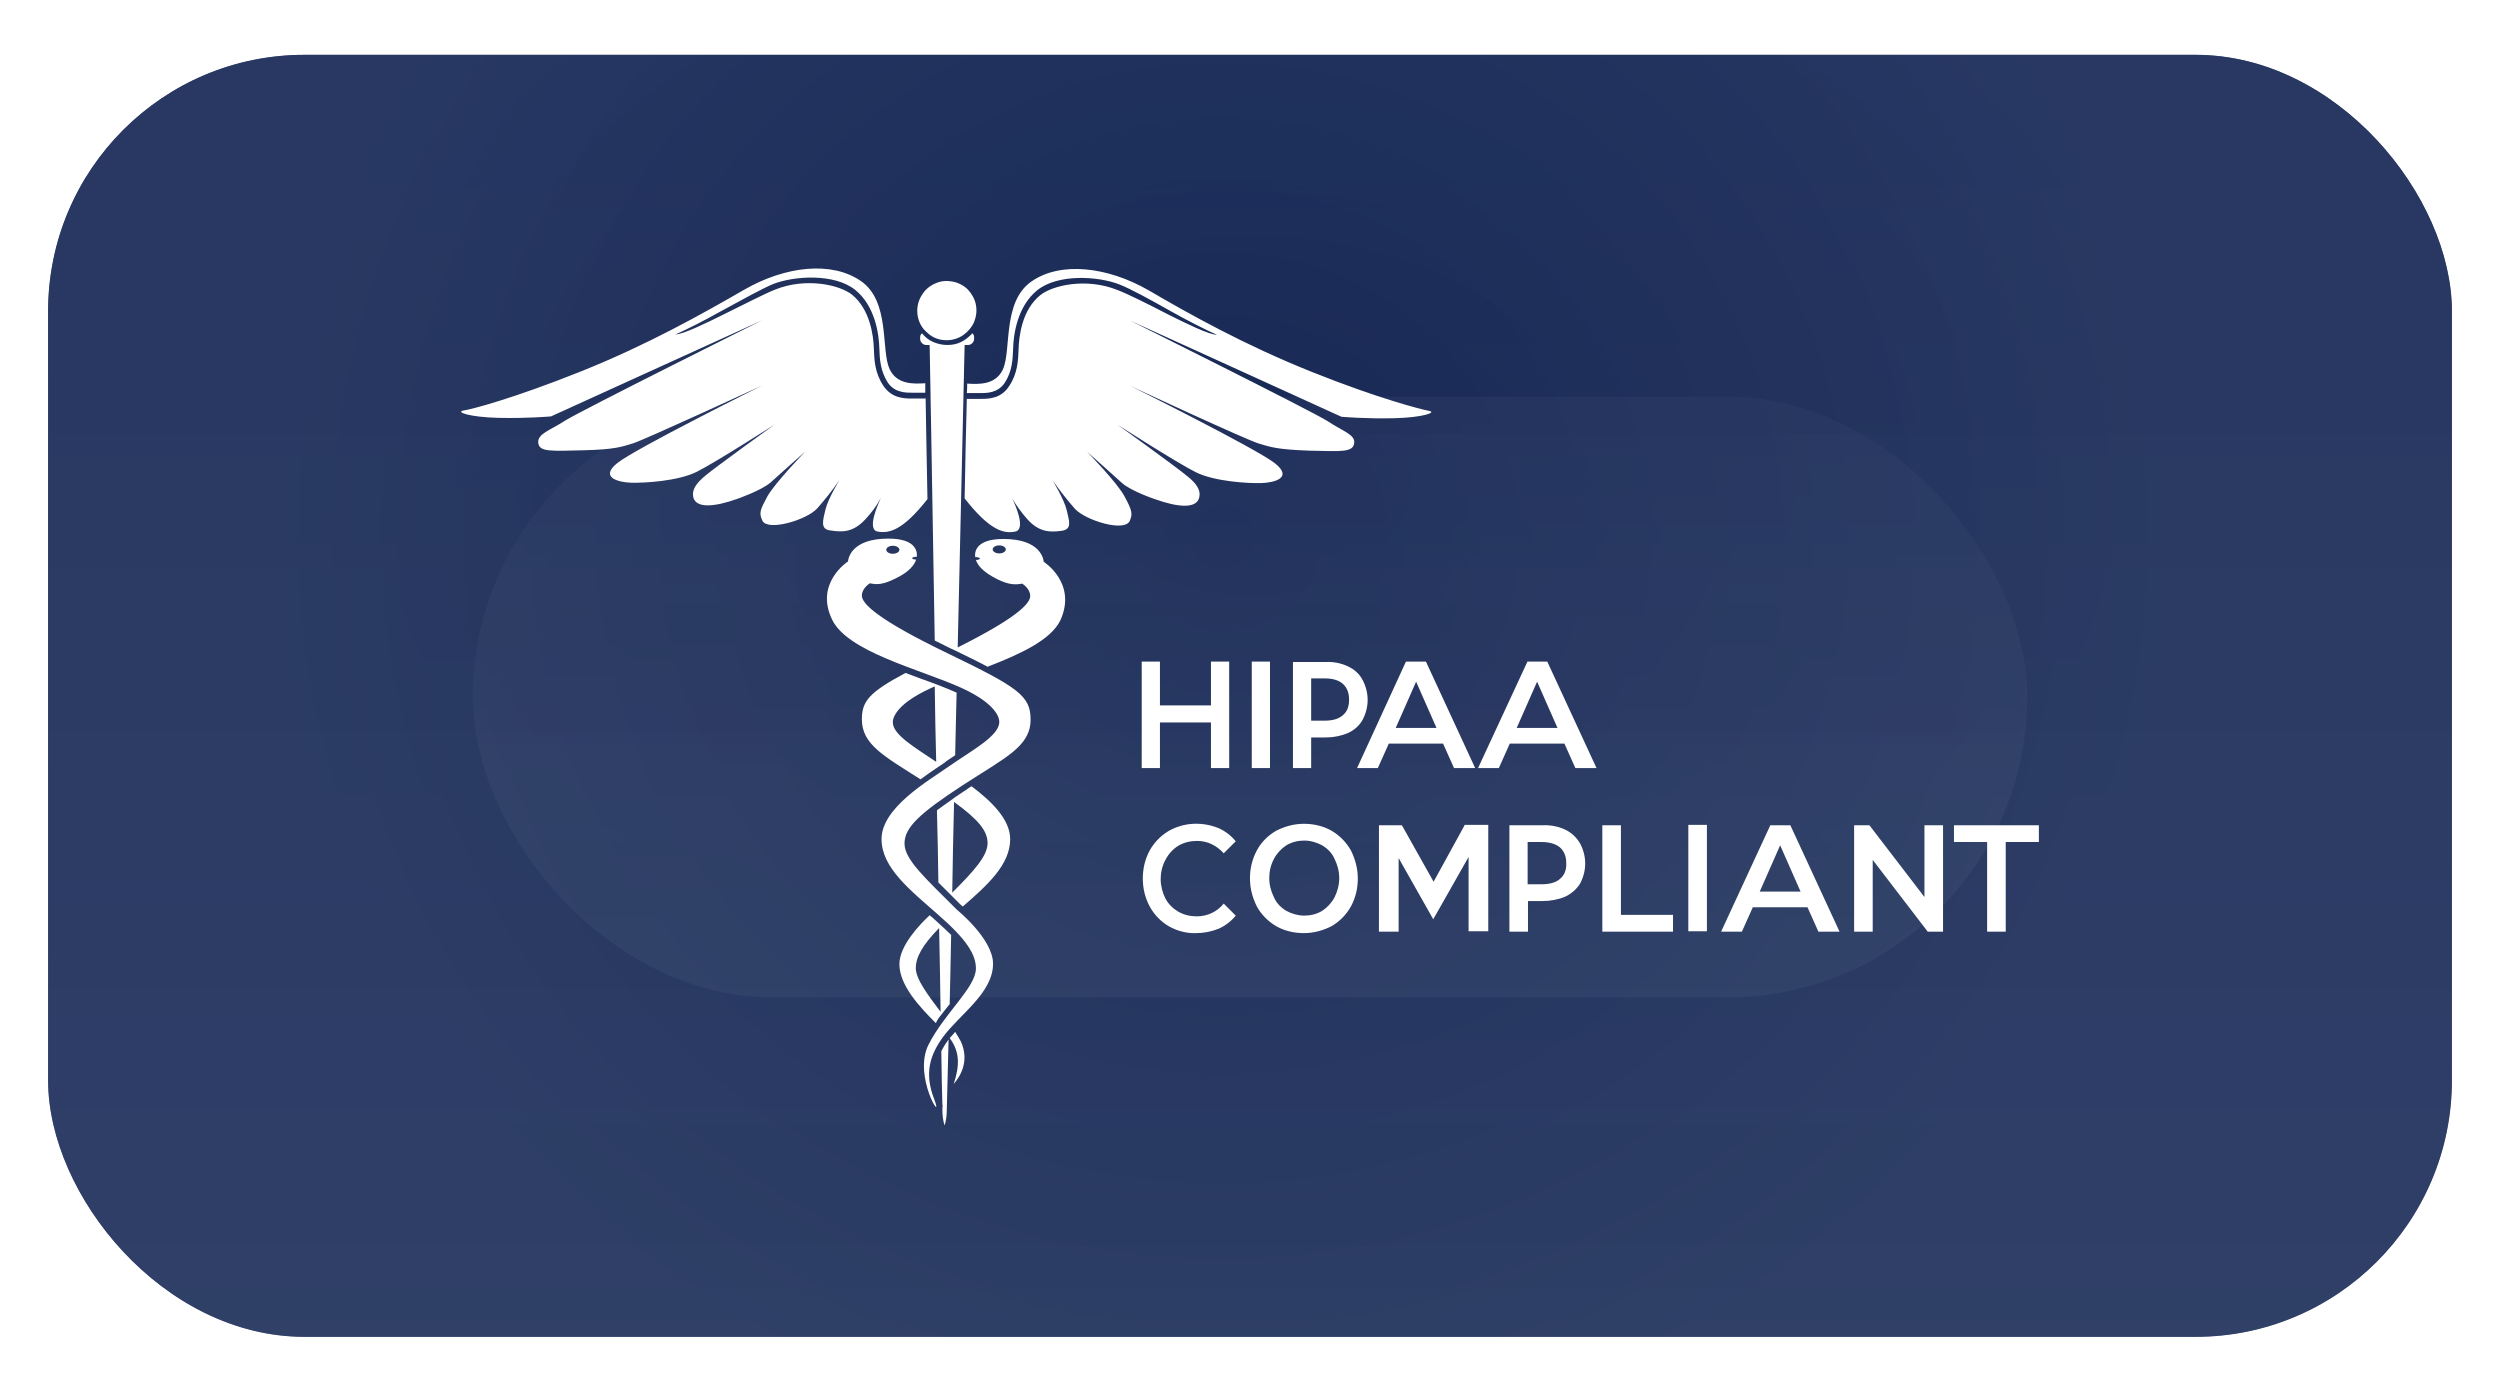
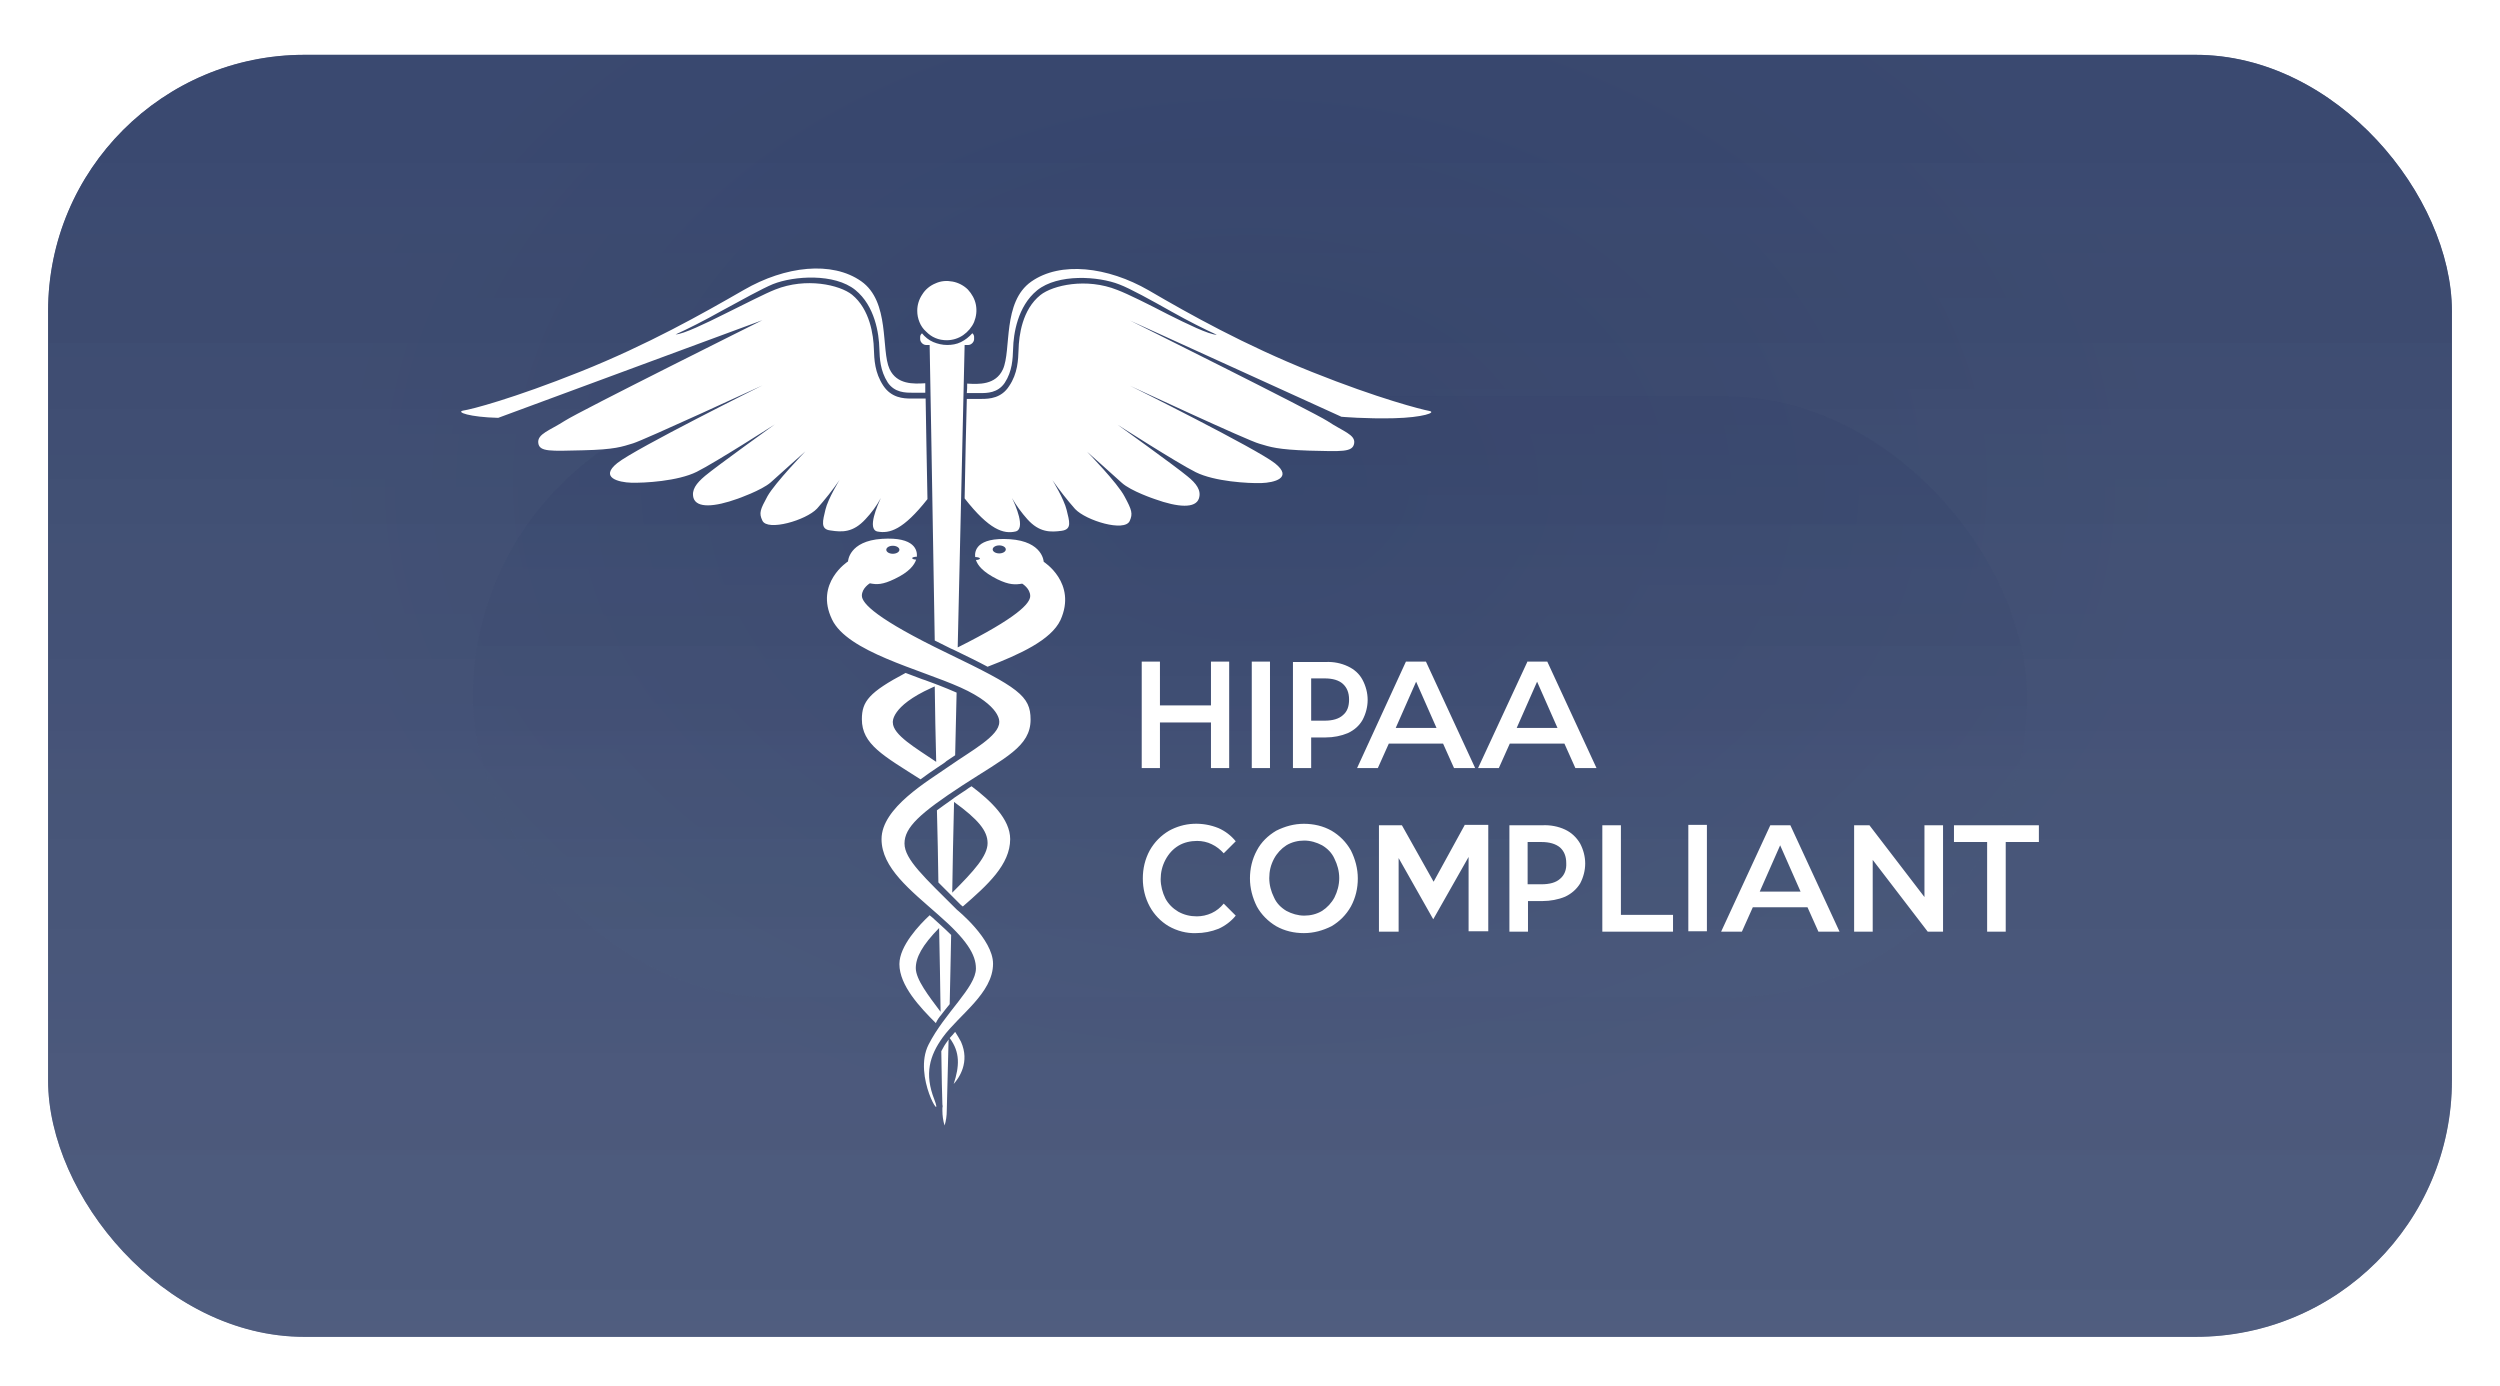
<svg xmlns="http://www.w3.org/2000/svg" width="312" height="173" viewBox="0 0 312 173" fill="none">
  <g filter="url(#filter0_d_27218_6714)">
    <g clip-path="url(#clip0_27218_6714)">
      <rect x="6" y="5.353" width="300" height="160" rx="32" fill="url(#paint0_linear_27218_6714)" fill-opacity="0.6" />
      <rect x="6" y="5.353" width="300" height="160" rx="32" fill="url(#paint1_radial_27218_6714)" fill-opacity="0.6" style="mix-blend-mode:overlay" />
      <g filter="url(#filter1_d_27218_6714)">
        <rect x="-1.348" y="-10.797" width="307.861" height="223.997" fill="url(#paint2_linear_27218_6714)" fill-opacity="0.6" />
-         <rect x="-1.348" y="-10.797" width="307.861" height="223.997" fill="url(#paint3_radial_27218_6714)" fill-opacity="0.6" style="mix-blend-mode:overlay" />
      </g>
      <rect x="59" y="48" width="194" height="75" rx="37.5" fill="url(#paint4_linear_27218_6714)" fill-opacity="0.3" />
-       <path d="M147.08 104.051C147.763 103.642 148.581 103.46 149.4 103.46C150.036 103.46 150.673 103.597 151.219 103.869C151.81 104.142 152.31 104.552 152.72 105.006L154.22 103.506C153.629 102.778 152.901 102.232 152.083 101.868C151.082 101.459 150.036 101.277 148.945 101.323C147.853 101.368 146.807 101.687 145.898 102.187C144.897 102.778 144.079 103.597 143.488 104.643C142.896 105.734 142.624 106.916 142.624 108.144C142.624 109.372 142.896 110.555 143.488 111.646C144.033 112.647 144.852 113.511 145.852 114.102C146.898 114.693 148.081 115.011 149.263 114.966C150.218 114.966 151.173 114.784 152.083 114.42C152.901 114.056 153.675 113.465 154.22 112.783L152.72 111.282C152.31 111.782 151.81 112.192 151.219 112.465C150.628 112.737 149.991 112.874 149.354 112.874C148.536 112.874 147.763 112.692 147.035 112.283C146.353 111.873 145.807 111.328 145.443 110.646C145.079 109.918 144.852 109.054 144.852 108.235C144.852 107.417 145.034 106.598 145.443 105.825C145.852 105.052 146.398 104.461 147.08 104.051ZM144.761 88.68H151.128V94.365H153.402V81.085H151.128V86.543H144.761V81.085H142.487V94.365H144.761V88.68ZM156.221 94.365H158.495V81.085H156.221V94.365ZM168.227 81.677C167.363 81.267 166.408 81.085 165.453 81.131H161.36V94.365H163.634V90.545H165.453C166.408 90.545 167.363 90.363 168.227 89.999C169 89.635 169.637 89.089 170.046 88.362C170.456 87.589 170.683 86.725 170.683 85.861C170.683 84.996 170.456 84.132 170.046 83.359C169.637 82.586 169 82.04 168.227 81.677ZM167.591 87.77C167.09 88.225 166.317 88.453 165.317 88.453H163.634V83.177H165.317C166.317 83.177 167.09 83.405 167.591 83.859C168.091 84.314 168.364 84.951 168.364 85.815C168.364 86.679 168.136 87.316 167.591 87.77ZM190.602 81.131L184.463 94.365H187.055L188.419 91.318H195.241L196.605 94.365H199.243L193.103 81.085H190.602V81.131ZM189.283 89.362L191.83 83.587L194.377 89.362H189.283ZM166.181 102.187C165.135 101.596 163.952 101.323 162.725 101.323C161.497 101.323 160.36 101.641 159.268 102.187C158.268 102.778 157.404 103.597 156.858 104.643C156.267 105.734 155.994 106.916 155.994 108.144C155.994 109.372 156.312 110.555 156.858 111.646C157.404 112.647 158.268 113.511 159.268 114.102C160.314 114.693 161.497 114.966 162.725 114.966C163.952 114.966 165.089 114.648 166.181 114.102C167.181 113.511 168 112.692 168.591 111.646C169.182 110.555 169.455 109.372 169.455 108.144C169.455 106.916 169.137 105.734 168.591 104.643C168 103.597 167.181 102.778 166.181 102.187ZM166.545 110.509C166.181 111.191 165.635 111.782 164.998 112.192C164.316 112.601 163.543 112.783 162.77 112.783C161.997 112.783 161.224 112.556 160.542 112.192C159.859 111.782 159.314 111.237 158.995 110.509C158.632 109.781 158.404 108.963 158.404 108.099C158.404 107.235 158.586 106.462 158.995 105.689C159.359 105.006 159.905 104.415 160.542 104.006C161.224 103.597 161.997 103.415 162.77 103.415C163.543 103.415 164.316 103.642 164.998 104.006C165.681 104.415 166.226 104.961 166.545 105.689C166.908 106.416 167.136 107.235 167.136 108.099C167.136 108.963 166.908 109.781 166.545 110.509ZM243.856 101.505V103.597H247.994V114.784H250.314V103.597H254.452V101.505H243.856ZM240.172 110.464L233.305 101.505H231.395V114.784H233.714V105.825L240.581 114.784H242.492V101.505H240.172V110.464ZM182.78 101.505L178.914 108.554L174.958 101.505H172.093V114.784H174.549V105.598L178.869 113.238L183.28 105.461V114.738H185.736V101.459H182.78V101.505ZM195.332 102.05C194.468 101.641 193.467 101.459 192.512 101.505H188.374V114.784H190.693V110.964H192.512C193.467 110.964 194.468 110.782 195.332 110.418C196.105 110.054 196.741 109.509 197.196 108.781C197.606 108.008 197.833 107.144 197.833 106.28C197.833 105.416 197.606 104.552 197.196 103.778C196.741 103.005 196.105 102.414 195.332 102.05ZM194.695 108.19C194.195 108.645 193.422 108.872 192.376 108.872H190.648V103.597H192.376C193.376 103.597 194.149 103.824 194.695 104.279C195.195 104.734 195.468 105.37 195.468 106.234C195.514 107.053 195.241 107.735 194.695 108.19ZM180.097 91.318L181.461 94.365H184.099L177.959 81.085H175.458L169.364 94.365H171.956L173.321 91.318H180.097ZM176.731 83.587L179.278 89.362H174.185L176.731 83.587ZM202.29 101.505H199.97V114.784H208.793V112.692H202.29V101.505ZM210.703 114.738H213.022V101.459H210.703V114.738ZM117.475 129.701C117.52 132.884 117.566 135.203 117.611 136.34C117.657 136.477 117.657 136.659 117.611 136.795C117.611 136.977 117.611 137.113 117.611 137.113C117.611 137.75 117.702 138.387 117.884 138.978C118.066 138.387 118.157 137.75 118.157 137.113C118.157 136.886 118.248 133.566 118.384 128.245C118.339 128.291 118.293 128.336 118.293 128.382C117.975 128.791 117.702 129.246 117.475 129.701ZM108.015 63.304C108.743 62.531 109.425 61.621 109.925 60.666C109.562 61.485 108.152 64.577 109.516 64.85C111.017 65.123 112.7 64.668 115.747 60.803C115.656 55.846 115.565 51.525 115.519 48.251H113.882C113.791 48.251 113.746 48.251 113.655 48.251C112.745 48.251 111.244 48.16 110.244 46.659C109.152 45.022 109.107 43.339 109.061 42.111C109.016 40.338 108.561 37.109 106.333 35.29C104.787 34.062 100.603 33.107 96.737 34.653C95.464 35.153 92.917 36.472 90.416 37.7C88.142 38.837 85.231 40.247 84.322 40.247C85.823 39.565 87.823 38.564 90.007 37.336C92.508 35.972 95.145 34.517 96.464 33.971C99.102 32.925 104.15 32.607 106.742 34.699C109.198 36.7 109.698 40.156 109.744 42.02C109.789 43.248 109.835 44.749 110.79 46.25C111.654 47.523 113.018 47.523 113.837 47.523H114.018H115.474C115.474 47.114 115.474 46.75 115.474 46.341C114.018 46.432 111.926 46.523 111.017 44.567C109.925 42.202 111.108 36.154 107.47 33.607C103.832 31.06 98.01 31.697 92.826 34.699C87.687 37.655 80.865 41.52 72.452 44.886C64.039 48.251 58.809 49.615 57.809 49.752C56.854 49.934 58.582 50.57 62.174 50.661C65.767 50.752 68.769 50.479 68.769 50.479L95.145 38.473C95.145 38.473 72.407 49.797 70.497 51.025C68.587 52.253 67.04 52.662 67.177 53.799C67.313 54.936 68.769 54.8 72.771 54.709C76.773 54.618 77.637 54.254 79.001 53.844C80.365 53.435 95.145 46.614 95.145 46.614C95.145 46.614 79.319 54.481 77.045 56.3C74.772 58.119 77.227 58.711 78.774 58.756C80.365 58.801 84.595 58.574 86.96 57.392C89.324 56.209 96.692 51.48 96.692 51.48C96.692 51.48 89.415 56.71 88.005 57.892C86.868 58.847 86.277 59.666 86.55 60.666C86.96 61.94 89.142 61.803 92.053 60.757C92.053 60.757 95.054 59.711 96.191 58.711C97.328 57.665 100.512 54.845 100.512 54.845C100.512 54.845 96.737 58.756 95.782 60.439C94.873 62.121 94.691 62.531 95.145 63.486C95.782 64.85 100.603 63.44 101.967 61.985C102.967 60.848 103.922 59.666 104.787 58.392C104.787 58.392 103.331 60.757 103.013 62.121C102.695 63.486 102.331 64.577 103.65 64.714C105.105 64.941 106.469 64.986 108.015 63.304ZM117.02 94.274C117.156 94.183 117.293 94.092 117.429 94.001C117.702 93.819 117.929 93.683 118.111 93.501C118.475 93.273 118.839 93 119.203 92.773C119.248 90.181 119.339 87.543 119.385 84.951C118.657 84.633 117.884 84.314 117.065 83.996C117.02 83.996 116.974 83.95 116.929 83.95C116.838 83.905 116.793 83.905 116.702 83.859C116.156 83.678 115.656 83.45 115.064 83.268C114.382 82.995 113.7 82.768 113.018 82.495C108.47 84.905 107.561 86.042 107.561 88.271C107.561 91.409 110.244 92.819 114.882 95.775C115.61 95.229 116.338 94.728 117.02 94.274ZM111.426 88.68C111.426 88.68 111.108 86.679 116.247 84.36C116.383 84.314 116.52 84.223 116.656 84.178C116.702 87.316 116.747 90.454 116.838 93.592C114.291 91.864 111.426 90.226 111.426 88.68ZM119.203 127.29C118.975 127.563 118.748 127.836 118.521 128.063C119.84 129.837 119.749 131.565 119.021 133.793C119.703 133.02 121.067 131.065 119.93 128.518C119.703 128.109 119.476 127.7 119.203 127.29ZM117.111 108.645C117.611 109.145 118.202 109.736 118.794 110.327C119.157 110.691 119.521 111.055 119.93 111.464C119.976 111.51 120.067 111.555 120.158 111.646C123.25 108.963 126.07 106.416 126.07 103.233C126.07 100.732 123.66 98.458 121.249 96.639C121.022 96.775 120.795 96.911 120.567 97.093C120.021 97.457 119.521 97.775 119.066 98.094C119.066 98.094 119.021 98.094 119.021 98.139C118.93 98.23 118.794 98.276 118.703 98.367C118.066 98.822 117.475 99.231 116.929 99.64C117.02 102.687 117.065 105.734 117.111 108.645ZM119.066 98.594C122.068 100.777 123.25 102.187 123.25 103.733C123.25 105.325 121.568 107.189 118.839 109.918C118.884 106.28 118.975 102.505 119.066 98.594ZM135.666 54.891C135.666 54.891 138.849 57.71 139.986 58.756C141.123 59.802 144.124 60.803 144.124 60.803C147.035 61.849 149.218 61.985 149.627 60.712C149.945 59.711 149.309 58.847 148.172 57.938C146.762 56.755 139.486 51.525 139.486 51.525C139.486 51.525 146.853 56.255 149.218 57.437C151.583 58.62 155.812 58.847 157.404 58.801C158.995 58.756 161.406 58.165 159.132 56.346C156.858 54.527 141.032 46.659 141.032 46.659C141.032 46.659 155.766 53.526 157.176 53.89C158.541 54.299 159.405 54.618 163.407 54.754C167.409 54.845 168.818 54.981 169 53.844C169.182 52.753 167.591 52.344 165.681 51.07C163.77 49.843 141.032 38.519 141.032 38.519L167.409 50.525C167.409 50.525 170.41 50.797 174.003 50.707C177.596 50.616 179.324 49.979 178.369 49.797C177.414 49.615 172.138 48.296 163.725 44.931C155.312 41.566 148.49 37.746 143.351 34.744C138.212 31.788 132.346 31.106 128.708 33.653C125.069 36.199 126.252 42.202 125.16 44.613C124.251 46.568 122.159 46.477 120.704 46.386C120.704 46.75 120.704 47.159 120.658 47.569H122.159H122.341C123.159 47.569 124.524 47.569 125.388 46.295C126.343 44.84 126.388 43.294 126.434 42.066C126.479 40.201 126.979 36.745 129.435 34.744C132.027 32.652 137.075 32.971 139.713 34.017C141.032 34.517 143.67 35.972 146.171 37.382C148.354 38.61 150.355 39.61 151.855 40.292C150.9 40.292 148.035 38.883 145.762 37.746C143.306 36.472 140.759 35.199 139.44 34.699C135.575 33.152 131.391 34.107 129.844 35.335C127.571 37.154 127.161 40.383 127.116 42.157C127.07 43.385 127.025 45.113 125.933 46.705C124.978 48.205 123.478 48.296 122.523 48.296C122.432 48.296 122.386 48.296 122.295 48.296H120.658C120.567 51.571 120.476 55.846 120.385 60.712C123.478 64.668 125.251 65.168 126.707 64.85C128.071 64.577 126.707 61.485 126.297 60.666C126.843 61.621 127.48 62.485 128.207 63.304C129.708 64.986 131.118 64.941 132.482 64.759C133.846 64.577 133.437 63.531 133.119 62.167C132.801 60.803 131.345 58.438 131.345 58.438C132.209 59.666 133.164 60.894 134.165 62.03C135.529 63.486 140.35 64.941 140.986 63.531C141.396 62.622 141.259 62.167 140.35 60.484C139.486 58.801 135.666 54.891 135.666 54.891ZM118.157 40.974C118.884 40.974 119.612 40.747 120.203 40.338C120.795 39.928 121.295 39.337 121.568 38.701C121.84 38.018 121.931 37.291 121.795 36.563C121.659 35.836 121.295 35.199 120.795 34.653C120.294 34.153 119.612 33.789 118.884 33.653C118.157 33.516 117.429 33.562 116.747 33.88C116.065 34.153 115.474 34.653 115.11 35.244C114.701 35.836 114.473 36.563 114.473 37.291C114.473 37.791 114.564 38.246 114.746 38.701C114.928 39.155 115.201 39.565 115.565 39.883C115.928 40.247 116.292 40.52 116.747 40.702C117.156 40.883 117.657 40.974 118.157 40.974ZM130.254 68.625C130.254 68.625 130.163 66.078 126.024 65.805C121.795 65.532 121.613 67.351 121.704 68.033C122.022 68.033 122.295 68.124 122.295 68.215C122.295 68.306 122.068 68.397 121.795 68.397C122.022 69.079 122.659 69.898 124.478 70.808C125.979 71.535 126.707 71.49 127.571 71.353C127.571 71.353 128.571 71.944 128.571 72.9C128.571 73.809 126.979 75.583 119.521 79.312C119.976 59.211 120.385 41.566 120.385 41.566H120.84C121.022 41.566 121.204 41.475 121.34 41.338C121.477 41.202 121.568 41.02 121.568 40.838V40.611C121.568 40.52 121.568 40.429 121.522 40.338C121.477 40.247 121.431 40.156 121.34 40.11C120.931 40.565 120.476 40.929 119.93 41.202C119.385 41.475 118.794 41.566 118.202 41.566C117.611 41.566 117.02 41.429 116.474 41.202C115.928 40.974 115.428 40.565 115.064 40.11C114.973 40.201 114.928 40.247 114.882 40.338C114.837 40.429 114.837 40.52 114.837 40.611V40.838C114.837 41.02 114.928 41.202 115.064 41.338C115.201 41.475 115.383 41.566 115.565 41.566H116.019C116.019 41.566 116.338 58.711 116.656 78.448C117.293 78.766 117.929 79.084 118.657 79.448C118.748 79.494 118.884 79.539 118.975 79.585C120.658 80.403 122.068 81.085 123.25 81.722C127.252 80.176 131.163 78.402 132.346 75.901C134.438 71.262 130.254 68.625 130.254 68.625ZM124.706 67.579C124.251 67.579 123.887 67.351 123.887 67.078C123.887 66.805 124.251 66.578 124.706 66.578C125.16 66.578 125.524 66.805 125.524 67.078C125.524 67.351 125.16 67.579 124.706 67.579ZM117.475 125.153C117.839 124.698 118.157 124.243 118.521 123.834C118.566 121.242 118.657 118.331 118.703 115.193C118.248 114.738 117.748 114.284 117.202 113.783C117.02 113.647 116.883 113.465 116.702 113.329C116.474 113.101 116.247 112.919 116.019 112.738C114.746 113.92 112.245 116.558 112.245 118.831C112.245 121.515 114.837 124.243 116.793 126.199C116.974 125.789 117.202 125.471 117.475 125.153ZM117.202 114.329C117.293 118.195 117.338 121.742 117.384 124.789C115.883 122.788 114.291 120.741 114.291 119.332C114.291 118.013 115.064 116.512 117.202 114.329ZM118.248 80.039C109.38 75.764 107.561 73.809 107.561 72.854C107.561 71.899 108.561 71.308 108.561 71.308C109.425 71.49 110.153 71.49 111.654 70.762C113.473 69.898 114.109 69.034 114.337 68.352C114.064 68.352 113.837 68.261 113.837 68.17C113.837 68.079 114.109 67.988 114.428 67.988V67.942C114.473 67.26 114.246 65.487 110.062 65.76C105.923 66.032 105.833 68.579 105.833 68.579C105.833 68.579 101.649 71.262 103.832 75.81C105.742 79.858 114.701 81.995 119.885 84.314C125.024 86.634 124.706 88.635 124.706 88.635C124.706 90.363 121.249 92.182 118.521 94.092C115.792 96.002 110.016 99.322 110.016 103.233C110.016 106.825 113.609 109.6 117.111 112.692C120.658 115.784 121.795 117.649 121.795 119.377C121.795 121.742 117.884 124.925 115.883 128.882C113.882 132.838 117.839 138.978 116.611 135.749C115.337 132.52 116.019 130.246 117.657 127.972C119.658 125.198 123.932 122.47 123.932 118.786C123.932 115.694 119.43 112.055 119.43 112.055C115.428 108.053 112.881 105.779 112.881 103.778C112.881 101.778 114.792 100.004 120.158 96.502C125.479 93.046 128.617 91.682 128.617 88.316C128.617 85.36 127.116 84.314 118.248 80.039ZM111.426 66.624C111.881 66.624 112.245 66.851 112.245 67.124C112.245 67.397 111.881 67.624 111.426 67.624C110.971 67.624 110.608 67.397 110.608 67.124C110.608 66.851 110.971 66.624 111.426 66.624ZM220.935 101.505L214.796 114.784H217.388L218.752 111.737H225.574L226.938 114.784H229.576L223.437 101.505H220.935ZM219.617 109.781L222.163 104.006L224.71 109.781H219.617Z" fill="white" />
+       <path d="M147.08 104.051C147.763 103.642 148.581 103.46 149.4 103.46C150.036 103.46 150.673 103.597 151.219 103.869C151.81 104.142 152.31 104.552 152.72 105.006L154.22 103.506C153.629 102.778 152.901 102.232 152.083 101.868C151.082 101.459 150.036 101.277 148.945 101.323C147.853 101.368 146.807 101.687 145.898 102.187C144.897 102.778 144.079 103.597 143.488 104.643C142.896 105.734 142.624 106.916 142.624 108.144C142.624 109.372 142.896 110.555 143.488 111.646C144.033 112.647 144.852 113.511 145.852 114.102C146.898 114.693 148.081 115.011 149.263 114.966C150.218 114.966 151.173 114.784 152.083 114.42C152.901 114.056 153.675 113.465 154.22 112.783L152.72 111.282C152.31 111.782 151.81 112.192 151.219 112.465C150.628 112.737 149.991 112.874 149.354 112.874C148.536 112.874 147.763 112.692 147.035 112.283C146.353 111.873 145.807 111.328 145.443 110.646C145.079 109.918 144.852 109.054 144.852 108.235C144.852 107.417 145.034 106.598 145.443 105.825C145.852 105.052 146.398 104.461 147.08 104.051ZM144.761 88.68H151.128V94.365H153.402V81.085H151.128V86.543H144.761V81.085H142.487V94.365H144.761V88.68ZM156.221 94.365H158.495V81.085H156.221V94.365ZM168.227 81.677C167.363 81.267 166.408 81.085 165.453 81.131H161.36V94.365H163.634V90.545H165.453C166.408 90.545 167.363 90.363 168.227 89.999C169 89.635 169.637 89.089 170.046 88.362C170.456 87.589 170.683 86.725 170.683 85.861C170.683 84.996 170.456 84.132 170.046 83.359C169.637 82.586 169 82.04 168.227 81.677ZM167.591 87.77C167.09 88.225 166.317 88.453 165.317 88.453H163.634V83.177H165.317C166.317 83.177 167.09 83.405 167.591 83.859C168.091 84.314 168.364 84.951 168.364 85.815C168.364 86.679 168.136 87.316 167.591 87.77ZM190.602 81.131L184.463 94.365H187.055L188.419 91.318H195.241L196.605 94.365H199.243L193.103 81.085H190.602V81.131ZM189.283 89.362L191.83 83.587L194.377 89.362H189.283ZM166.181 102.187C165.135 101.596 163.952 101.323 162.725 101.323C161.497 101.323 160.36 101.641 159.268 102.187C158.268 102.778 157.404 103.597 156.858 104.643C156.267 105.734 155.994 106.916 155.994 108.144C155.994 109.372 156.312 110.555 156.858 111.646C157.404 112.647 158.268 113.511 159.268 114.102C160.314 114.693 161.497 114.966 162.725 114.966C163.952 114.966 165.089 114.648 166.181 114.102C167.181 113.511 168 112.692 168.591 111.646C169.182 110.555 169.455 109.372 169.455 108.144C169.455 106.916 169.137 105.734 168.591 104.643C168 103.597 167.181 102.778 166.181 102.187ZM166.545 110.509C166.181 111.191 165.635 111.782 164.998 112.192C164.316 112.601 163.543 112.783 162.77 112.783C161.997 112.783 161.224 112.556 160.542 112.192C159.859 111.782 159.314 111.237 158.995 110.509C158.632 109.781 158.404 108.963 158.404 108.099C158.404 107.235 158.586 106.462 158.995 105.689C159.359 105.006 159.905 104.415 160.542 104.006C161.224 103.597 161.997 103.415 162.77 103.415C163.543 103.415 164.316 103.642 164.998 104.006C165.681 104.415 166.226 104.961 166.545 105.689C166.908 106.416 167.136 107.235 167.136 108.099C167.136 108.963 166.908 109.781 166.545 110.509ZM243.856 101.505V103.597H247.994V114.784H250.314V103.597H254.452V101.505H243.856ZM240.172 110.464L233.305 101.505H231.395V114.784H233.714V105.825L240.581 114.784H242.492V101.505H240.172V110.464ZM182.78 101.505L178.914 108.554L174.958 101.505H172.093V114.784H174.549V105.598L178.869 113.238L183.28 105.461V114.738H185.736V101.459H182.78V101.505ZM195.332 102.05C194.468 101.641 193.467 101.459 192.512 101.505H188.374V114.784H190.693V110.964H192.512C193.467 110.964 194.468 110.782 195.332 110.418C196.105 110.054 196.741 109.509 197.196 108.781C197.606 108.008 197.833 107.144 197.833 106.28C197.833 105.416 197.606 104.552 197.196 103.778C196.741 103.005 196.105 102.414 195.332 102.05ZM194.695 108.19C194.195 108.645 193.422 108.872 192.376 108.872H190.648V103.597H192.376C193.376 103.597 194.149 103.824 194.695 104.279C195.195 104.734 195.468 105.37 195.468 106.234C195.514 107.053 195.241 107.735 194.695 108.19ZM180.097 91.318L181.461 94.365H184.099L177.959 81.085H175.458L169.364 94.365H171.956L173.321 91.318H180.097ZM176.731 83.587L179.278 89.362H174.185L176.731 83.587ZM202.29 101.505H199.97V114.784H208.793V112.692H202.29V101.505ZM210.703 114.738H213.022V101.459H210.703V114.738ZM117.475 129.701C117.52 132.884 117.566 135.203 117.611 136.34C117.657 136.477 117.657 136.659 117.611 136.795C117.611 136.977 117.611 137.113 117.611 137.113C117.611 137.75 117.702 138.387 117.884 138.978C118.066 138.387 118.157 137.75 118.157 137.113C118.157 136.886 118.248 133.566 118.384 128.245C118.339 128.291 118.293 128.336 118.293 128.382C117.975 128.791 117.702 129.246 117.475 129.701ZM108.015 63.304C108.743 62.531 109.425 61.621 109.925 60.666C109.562 61.485 108.152 64.577 109.516 64.85C111.017 65.123 112.7 64.668 115.747 60.803C115.656 55.846 115.565 51.525 115.519 48.251H113.882C113.791 48.251 113.746 48.251 113.655 48.251C112.745 48.251 111.244 48.16 110.244 46.659C109.152 45.022 109.107 43.339 109.061 42.111C109.016 40.338 108.561 37.109 106.333 35.29C104.787 34.062 100.603 33.107 96.737 34.653C95.464 35.153 92.917 36.472 90.416 37.7C88.142 38.837 85.231 40.247 84.322 40.247C85.823 39.565 87.823 38.564 90.007 37.336C92.508 35.972 95.145 34.517 96.464 33.971C99.102 32.925 104.15 32.607 106.742 34.699C109.198 36.7 109.698 40.156 109.744 42.02C109.789 43.248 109.835 44.749 110.79 46.25C111.654 47.523 113.018 47.523 113.837 47.523H114.018H115.474C115.474 47.114 115.474 46.75 115.474 46.341C114.018 46.432 111.926 46.523 111.017 44.567C109.925 42.202 111.108 36.154 107.47 33.607C103.832 31.06 98.01 31.697 92.826 34.699C87.687 37.655 80.865 41.52 72.452 44.886C64.039 48.251 58.809 49.615 57.809 49.752C56.854 49.934 58.582 50.57 62.174 50.661L95.145 38.473C95.145 38.473 72.407 49.797 70.497 51.025C68.587 52.253 67.04 52.662 67.177 53.799C67.313 54.936 68.769 54.8 72.771 54.709C76.773 54.618 77.637 54.254 79.001 53.844C80.365 53.435 95.145 46.614 95.145 46.614C95.145 46.614 79.319 54.481 77.045 56.3C74.772 58.119 77.227 58.711 78.774 58.756C80.365 58.801 84.595 58.574 86.96 57.392C89.324 56.209 96.692 51.48 96.692 51.48C96.692 51.48 89.415 56.71 88.005 57.892C86.868 58.847 86.277 59.666 86.55 60.666C86.96 61.94 89.142 61.803 92.053 60.757C92.053 60.757 95.054 59.711 96.191 58.711C97.328 57.665 100.512 54.845 100.512 54.845C100.512 54.845 96.737 58.756 95.782 60.439C94.873 62.121 94.691 62.531 95.145 63.486C95.782 64.85 100.603 63.44 101.967 61.985C102.967 60.848 103.922 59.666 104.787 58.392C104.787 58.392 103.331 60.757 103.013 62.121C102.695 63.486 102.331 64.577 103.65 64.714C105.105 64.941 106.469 64.986 108.015 63.304ZM117.02 94.274C117.156 94.183 117.293 94.092 117.429 94.001C117.702 93.819 117.929 93.683 118.111 93.501C118.475 93.273 118.839 93 119.203 92.773C119.248 90.181 119.339 87.543 119.385 84.951C118.657 84.633 117.884 84.314 117.065 83.996C117.02 83.996 116.974 83.95 116.929 83.95C116.838 83.905 116.793 83.905 116.702 83.859C116.156 83.678 115.656 83.45 115.064 83.268C114.382 82.995 113.7 82.768 113.018 82.495C108.47 84.905 107.561 86.042 107.561 88.271C107.561 91.409 110.244 92.819 114.882 95.775C115.61 95.229 116.338 94.728 117.02 94.274ZM111.426 88.68C111.426 88.68 111.108 86.679 116.247 84.36C116.383 84.314 116.52 84.223 116.656 84.178C116.702 87.316 116.747 90.454 116.838 93.592C114.291 91.864 111.426 90.226 111.426 88.68ZM119.203 127.29C118.975 127.563 118.748 127.836 118.521 128.063C119.84 129.837 119.749 131.565 119.021 133.793C119.703 133.02 121.067 131.065 119.93 128.518C119.703 128.109 119.476 127.7 119.203 127.29ZM117.111 108.645C117.611 109.145 118.202 109.736 118.794 110.327C119.157 110.691 119.521 111.055 119.93 111.464C119.976 111.51 120.067 111.555 120.158 111.646C123.25 108.963 126.07 106.416 126.07 103.233C126.07 100.732 123.66 98.458 121.249 96.639C121.022 96.775 120.795 96.911 120.567 97.093C120.021 97.457 119.521 97.775 119.066 98.094C119.066 98.094 119.021 98.094 119.021 98.139C118.93 98.23 118.794 98.276 118.703 98.367C118.066 98.822 117.475 99.231 116.929 99.64C117.02 102.687 117.065 105.734 117.111 108.645ZM119.066 98.594C122.068 100.777 123.25 102.187 123.25 103.733C123.25 105.325 121.568 107.189 118.839 109.918C118.884 106.28 118.975 102.505 119.066 98.594ZM135.666 54.891C135.666 54.891 138.849 57.71 139.986 58.756C141.123 59.802 144.124 60.803 144.124 60.803C147.035 61.849 149.218 61.985 149.627 60.712C149.945 59.711 149.309 58.847 148.172 57.938C146.762 56.755 139.486 51.525 139.486 51.525C139.486 51.525 146.853 56.255 149.218 57.437C151.583 58.62 155.812 58.847 157.404 58.801C158.995 58.756 161.406 58.165 159.132 56.346C156.858 54.527 141.032 46.659 141.032 46.659C141.032 46.659 155.766 53.526 157.176 53.89C158.541 54.299 159.405 54.618 163.407 54.754C167.409 54.845 168.818 54.981 169 53.844C169.182 52.753 167.591 52.344 165.681 51.07C163.77 49.843 141.032 38.519 141.032 38.519L167.409 50.525C167.409 50.525 170.41 50.797 174.003 50.707C177.596 50.616 179.324 49.979 178.369 49.797C177.414 49.615 172.138 48.296 163.725 44.931C155.312 41.566 148.49 37.746 143.351 34.744C138.212 31.788 132.346 31.106 128.708 33.653C125.069 36.199 126.252 42.202 125.16 44.613C124.251 46.568 122.159 46.477 120.704 46.386C120.704 46.75 120.704 47.159 120.658 47.569H122.159H122.341C123.159 47.569 124.524 47.569 125.388 46.295C126.343 44.84 126.388 43.294 126.434 42.066C126.479 40.201 126.979 36.745 129.435 34.744C132.027 32.652 137.075 32.971 139.713 34.017C141.032 34.517 143.67 35.972 146.171 37.382C148.354 38.61 150.355 39.61 151.855 40.292C150.9 40.292 148.035 38.883 145.762 37.746C143.306 36.472 140.759 35.199 139.44 34.699C135.575 33.152 131.391 34.107 129.844 35.335C127.571 37.154 127.161 40.383 127.116 42.157C127.07 43.385 127.025 45.113 125.933 46.705C124.978 48.205 123.478 48.296 122.523 48.296C122.432 48.296 122.386 48.296 122.295 48.296H120.658C120.567 51.571 120.476 55.846 120.385 60.712C123.478 64.668 125.251 65.168 126.707 64.85C128.071 64.577 126.707 61.485 126.297 60.666C126.843 61.621 127.48 62.485 128.207 63.304C129.708 64.986 131.118 64.941 132.482 64.759C133.846 64.577 133.437 63.531 133.119 62.167C132.801 60.803 131.345 58.438 131.345 58.438C132.209 59.666 133.164 60.894 134.165 62.03C135.529 63.486 140.35 64.941 140.986 63.531C141.396 62.622 141.259 62.167 140.35 60.484C139.486 58.801 135.666 54.891 135.666 54.891ZM118.157 40.974C118.884 40.974 119.612 40.747 120.203 40.338C120.795 39.928 121.295 39.337 121.568 38.701C121.84 38.018 121.931 37.291 121.795 36.563C121.659 35.836 121.295 35.199 120.795 34.653C120.294 34.153 119.612 33.789 118.884 33.653C118.157 33.516 117.429 33.562 116.747 33.88C116.065 34.153 115.474 34.653 115.11 35.244C114.701 35.836 114.473 36.563 114.473 37.291C114.473 37.791 114.564 38.246 114.746 38.701C114.928 39.155 115.201 39.565 115.565 39.883C115.928 40.247 116.292 40.52 116.747 40.702C117.156 40.883 117.657 40.974 118.157 40.974ZM130.254 68.625C130.254 68.625 130.163 66.078 126.024 65.805C121.795 65.532 121.613 67.351 121.704 68.033C122.022 68.033 122.295 68.124 122.295 68.215C122.295 68.306 122.068 68.397 121.795 68.397C122.022 69.079 122.659 69.898 124.478 70.808C125.979 71.535 126.707 71.49 127.571 71.353C127.571 71.353 128.571 71.944 128.571 72.9C128.571 73.809 126.979 75.583 119.521 79.312C119.976 59.211 120.385 41.566 120.385 41.566H120.84C121.022 41.566 121.204 41.475 121.34 41.338C121.477 41.202 121.568 41.02 121.568 40.838V40.611C121.568 40.52 121.568 40.429 121.522 40.338C121.477 40.247 121.431 40.156 121.34 40.11C120.931 40.565 120.476 40.929 119.93 41.202C119.385 41.475 118.794 41.566 118.202 41.566C117.611 41.566 117.02 41.429 116.474 41.202C115.928 40.974 115.428 40.565 115.064 40.11C114.973 40.201 114.928 40.247 114.882 40.338C114.837 40.429 114.837 40.52 114.837 40.611V40.838C114.837 41.02 114.928 41.202 115.064 41.338C115.201 41.475 115.383 41.566 115.565 41.566H116.019C116.019 41.566 116.338 58.711 116.656 78.448C117.293 78.766 117.929 79.084 118.657 79.448C118.748 79.494 118.884 79.539 118.975 79.585C120.658 80.403 122.068 81.085 123.25 81.722C127.252 80.176 131.163 78.402 132.346 75.901C134.438 71.262 130.254 68.625 130.254 68.625ZM124.706 67.579C124.251 67.579 123.887 67.351 123.887 67.078C123.887 66.805 124.251 66.578 124.706 66.578C125.16 66.578 125.524 66.805 125.524 67.078C125.524 67.351 125.16 67.579 124.706 67.579ZM117.475 125.153C117.839 124.698 118.157 124.243 118.521 123.834C118.566 121.242 118.657 118.331 118.703 115.193C118.248 114.738 117.748 114.284 117.202 113.783C117.02 113.647 116.883 113.465 116.702 113.329C116.474 113.101 116.247 112.919 116.019 112.738C114.746 113.92 112.245 116.558 112.245 118.831C112.245 121.515 114.837 124.243 116.793 126.199C116.974 125.789 117.202 125.471 117.475 125.153ZM117.202 114.329C117.293 118.195 117.338 121.742 117.384 124.789C115.883 122.788 114.291 120.741 114.291 119.332C114.291 118.013 115.064 116.512 117.202 114.329ZM118.248 80.039C109.38 75.764 107.561 73.809 107.561 72.854C107.561 71.899 108.561 71.308 108.561 71.308C109.425 71.49 110.153 71.49 111.654 70.762C113.473 69.898 114.109 69.034 114.337 68.352C114.064 68.352 113.837 68.261 113.837 68.17C113.837 68.079 114.109 67.988 114.428 67.988V67.942C114.473 67.26 114.246 65.487 110.062 65.76C105.923 66.032 105.833 68.579 105.833 68.579C105.833 68.579 101.649 71.262 103.832 75.81C105.742 79.858 114.701 81.995 119.885 84.314C125.024 86.634 124.706 88.635 124.706 88.635C124.706 90.363 121.249 92.182 118.521 94.092C115.792 96.002 110.016 99.322 110.016 103.233C110.016 106.825 113.609 109.6 117.111 112.692C120.658 115.784 121.795 117.649 121.795 119.377C121.795 121.742 117.884 124.925 115.883 128.882C113.882 132.838 117.839 138.978 116.611 135.749C115.337 132.52 116.019 130.246 117.657 127.972C119.658 125.198 123.932 122.47 123.932 118.786C123.932 115.694 119.43 112.055 119.43 112.055C115.428 108.053 112.881 105.779 112.881 103.778C112.881 101.778 114.792 100.004 120.158 96.502C125.479 93.046 128.617 91.682 128.617 88.316C128.617 85.36 127.116 84.314 118.248 80.039ZM111.426 66.624C111.881 66.624 112.245 66.851 112.245 67.124C112.245 67.397 111.881 67.624 111.426 67.624C110.971 67.624 110.608 67.397 110.608 67.124C110.608 66.851 110.971 66.624 111.426 66.624ZM220.935 101.505L214.796 114.784H217.388L218.752 111.737H225.574L226.938 114.784H229.576L223.437 101.505H220.935ZM219.617 109.781L222.163 104.006L224.71 109.781H219.617Z" fill="white" />
    </g>
  </g>
  <defs>
    <filter id="filter0_d_27218_6714" x="0.051" y="0.891" width="311.897" height="171.897" filterUnits="userSpaceOnUse" color-interpolation-filters="sRGB">
      <feFlood flood-opacity="0" result="BackgroundImageFix" />
      <feColorMatrix in="SourceAlpha" type="matrix" values="0 0 0 0 0 0 0 0 0 0 0 0 0 0 0 0 0 0 127 0" result="hardAlpha" />
      <feOffset dy="1.487" />
      <feGaussianBlur stdDeviation="2.974" />
      <feColorMatrix type="matrix" values="0 0 0 0 0 0 0 0 0 0 0 0 0 0 0 0 0 0 0.16 0" />
      <feBlend mode="color-burn" in2="BackgroundImageFix" result="effect1_dropShadow_27218_6714" />
      <feBlend mode="normal" in="SourceGraphic" in2="effect1_dropShadow_27218_6714" result="shape" />
    </filter>
    <filter id="filter1_d_27218_6714" x="-7.296" y="-15.259" width="319.758" height="235.895" filterUnits="userSpaceOnUse" color-interpolation-filters="sRGB">
      <feFlood flood-opacity="0" result="BackgroundImageFix" />
      <feColorMatrix in="SourceAlpha" type="matrix" values="0 0 0 0 0 0 0 0 0 0 0 0 0 0 0 0 0 0 127 0" result="hardAlpha" />
      <feOffset dy="1.487" />
      <feGaussianBlur stdDeviation="2.974" />
      <feColorMatrix type="matrix" values="0 0 0 0 0 0 0 0 0 0 0 0 0 0 0 0 0 0 0.16 0" />
      <feBlend mode="color-burn" in2="BackgroundImageFix" result="effect1_dropShadow_27218_6714" />
      <feBlend mode="normal" in="SourceGraphic" in2="effect1_dropShadow_27218_6714" result="shape" />
    </filter>
    <linearGradient id="paint0_linear_27218_6714" x1="156" y1="23.483" x2="156" y2="146.392" gradientUnits="userSpaceOnUse">
      <stop stop-color="#34436A" />
      <stop offset="1" stop-color="#4D5B7D" stop-opacity="0.8" />
    </linearGradient>
    <radialGradient id="paint1_radial_27218_6714" cx="0" cy="0" r="1" gradientUnits="userSpaceOnUse" gradientTransform="translate(156 58.787) rotate(90) scale(81.068 115.327)">
      <stop stop-color="#011445" />
      <stop offset="1" stop-color="#1A2C58" />
    </radialGradient>
    <linearGradient id="paint2_linear_27218_6714" x1="152.583" y1="14.585" x2="152.583" y2="186.656" gradientUnits="userSpaceOnUse">
      <stop stop-color="#34436A" />
      <stop offset="1" stop-color="#4D5B7D" stop-opacity="0.8" />
    </linearGradient>
    <radialGradient id="paint3_radial_27218_6714" cx="0" cy="0" r="1" gradientUnits="userSpaceOnUse" gradientTransform="translate(152.583 64.01) rotate(90) scale(113.494 118.349)">
      <stop stop-color="#011445" />
      <stop offset="1" stop-color="#1A2C58" />
    </radialGradient>
    <linearGradient id="paint4_linear_27218_6714" x1="156" y1="56.499" x2="156" y2="114.112" gradientUnits="userSpaceOnUse">
      <stop stop-color="#34436A" />
      <stop offset="1" stop-color="#4D5B7D" stop-opacity="0.8" />
    </linearGradient>
    <clipPath id="clip0_27218_6714">
      <rect x="6" y="5.353" width="300" height="160" rx="32" fill="white" />
    </clipPath>
  </defs>
</svg>